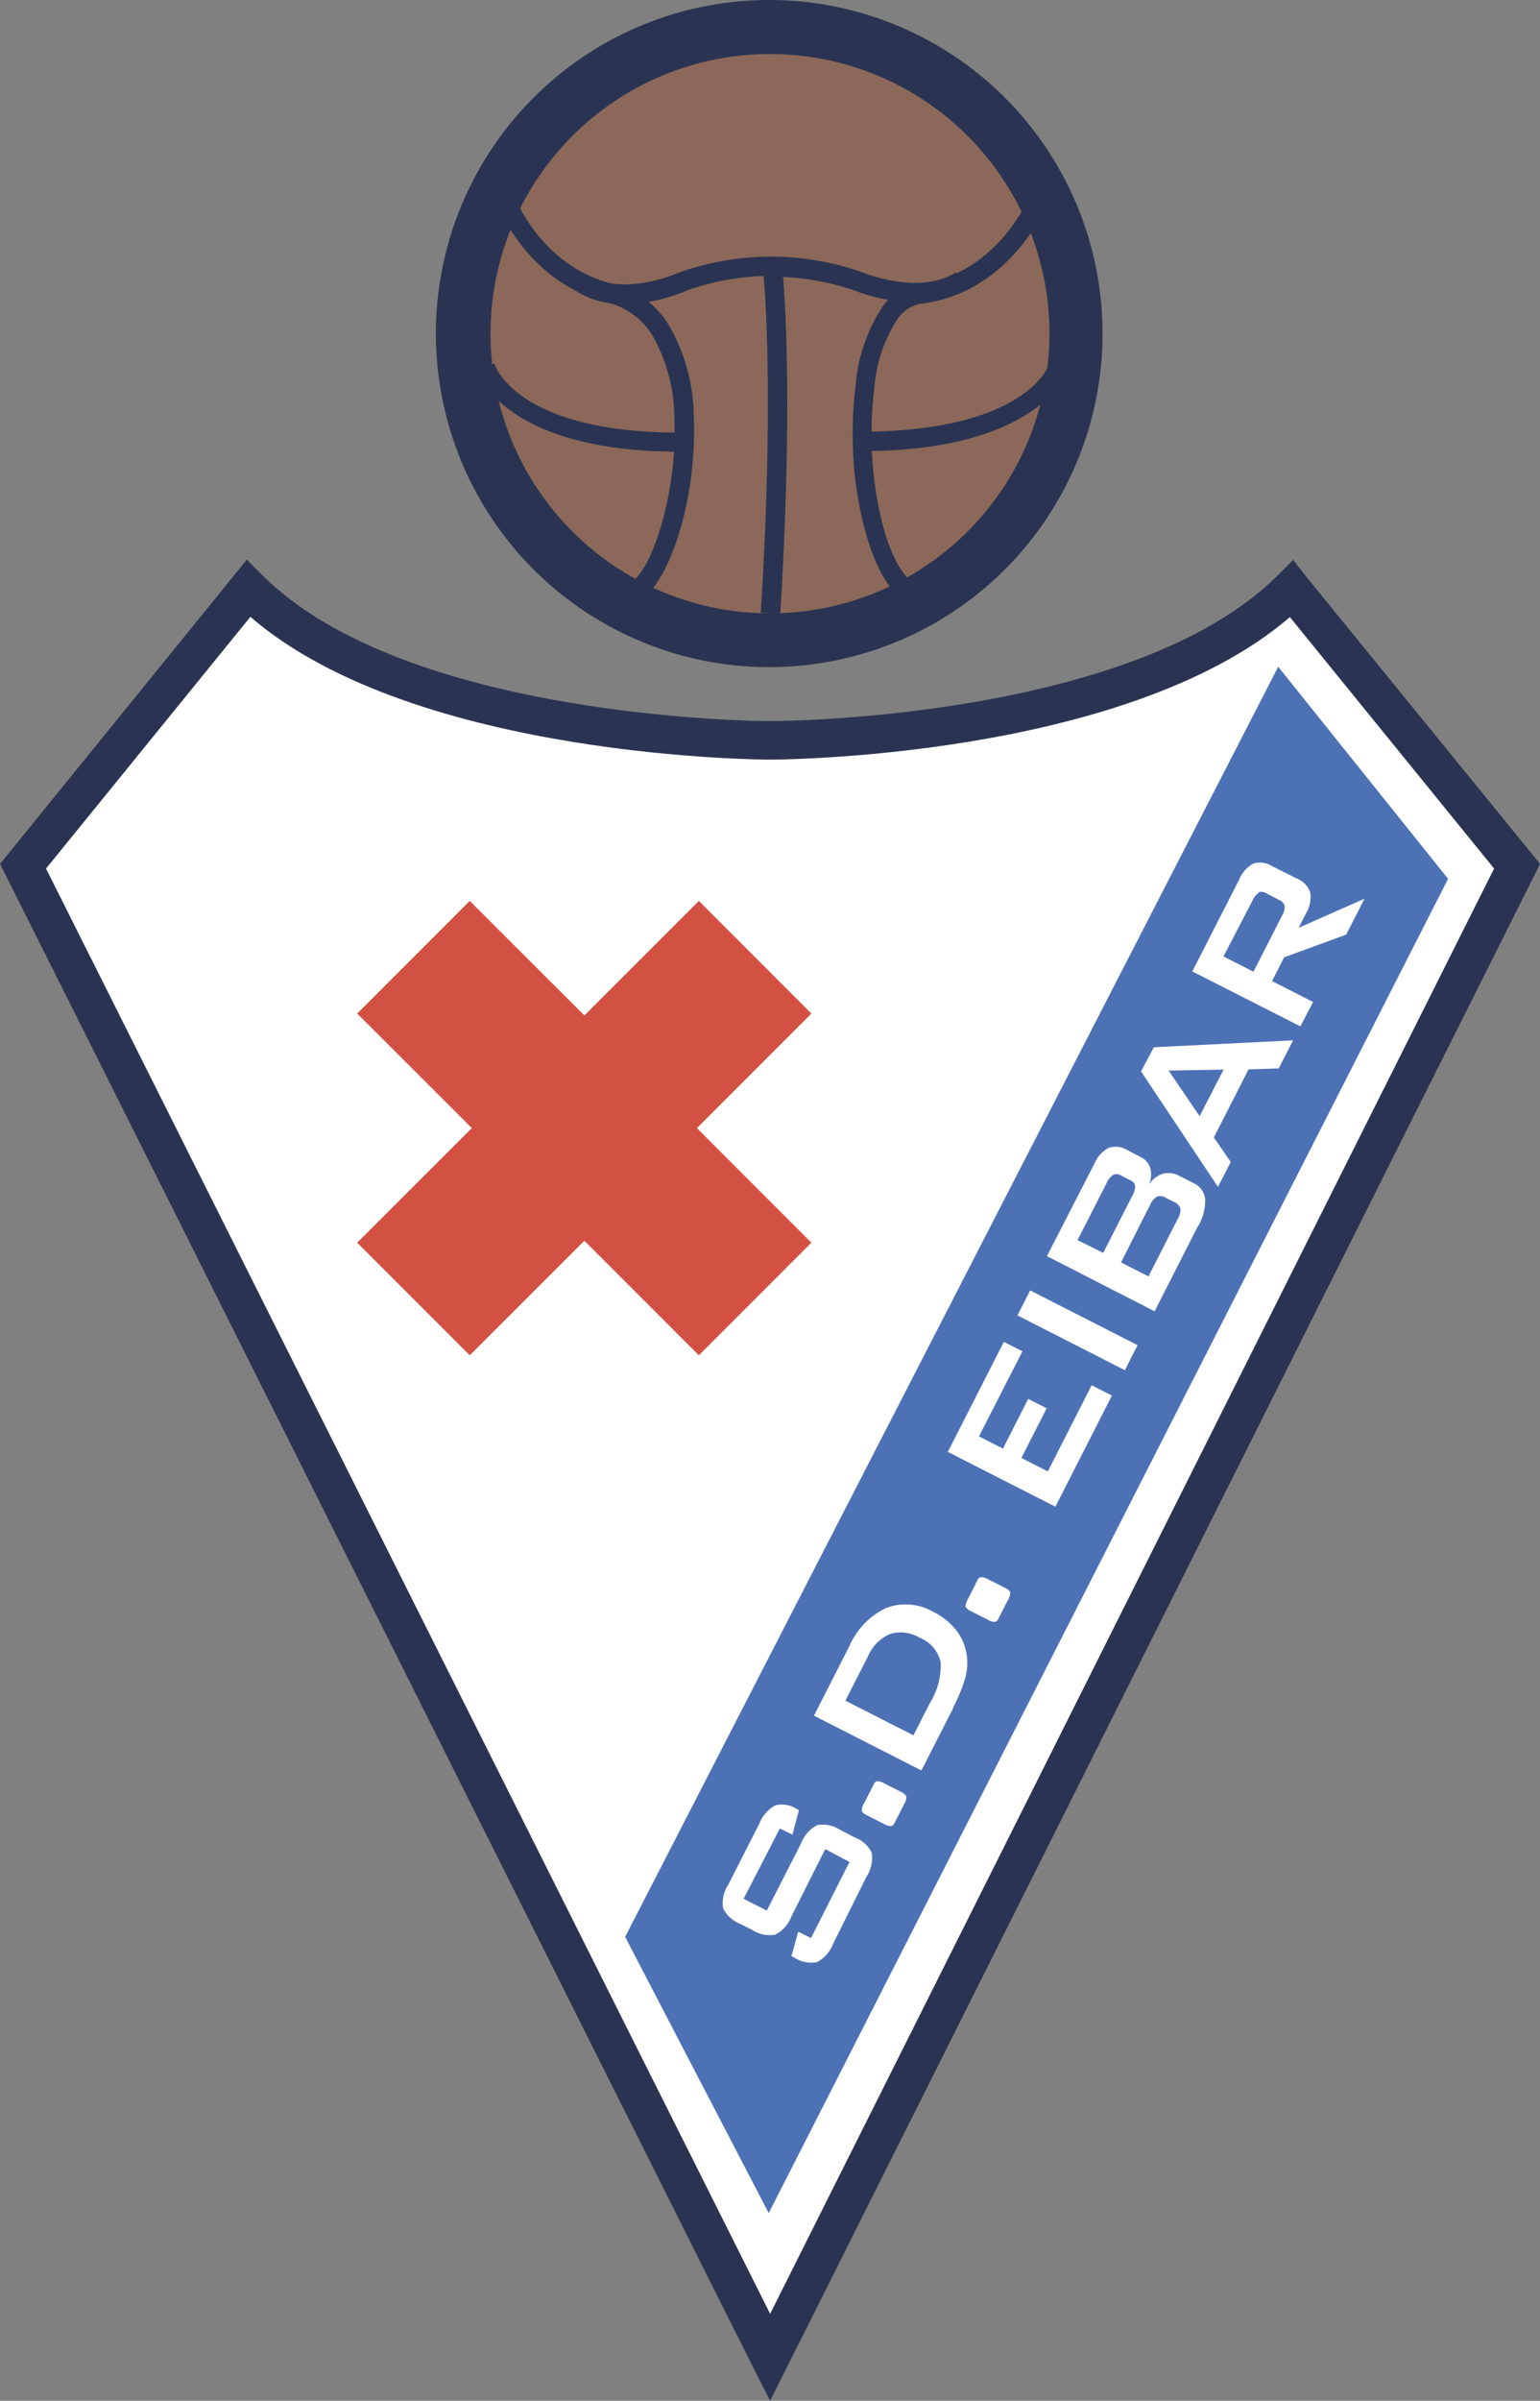
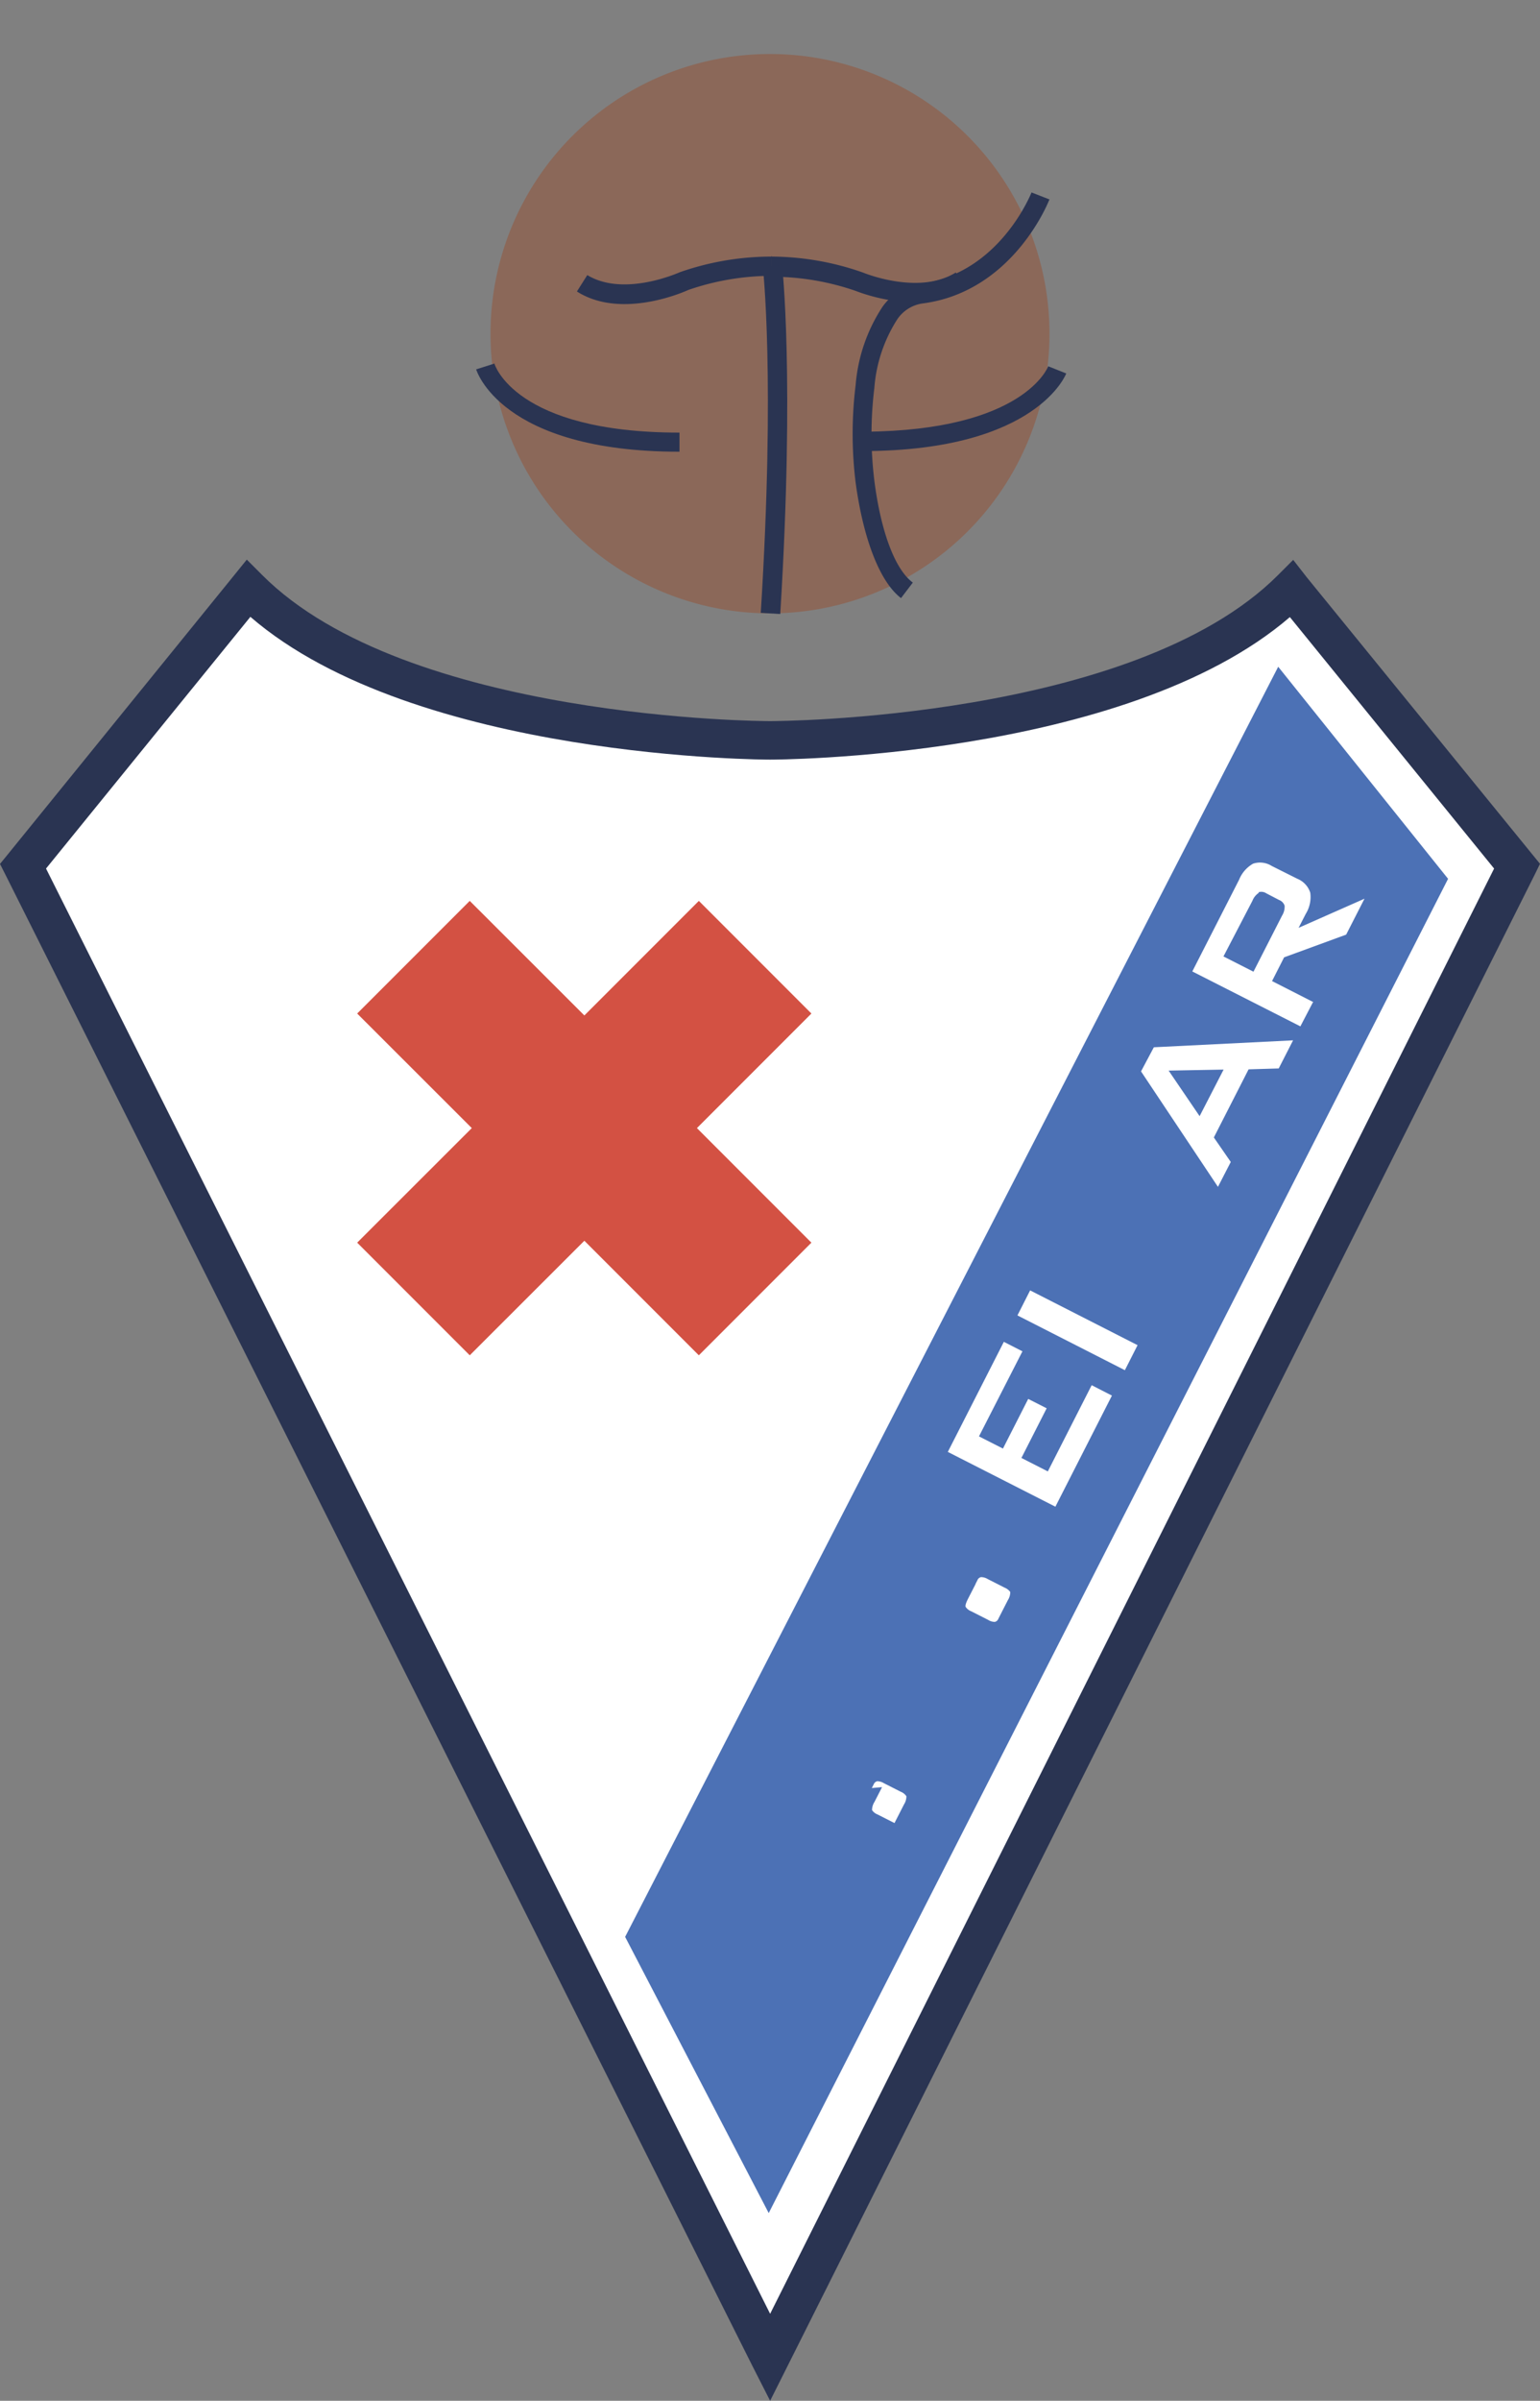
<svg xmlns="http://www.w3.org/2000/svg" viewBox="0 0 120.12 187.13">
  <rect x="0" y="0" width="120.12" height="187.13" fill="#808080" stroke="none" />
  <defs>
    <style>.cls-1{fill:#fff;}.cls-2{fill:#2a3452;}.cls-3{fill:#4c71b5;}.cls-4{fill:#8b6859;}.cls-5{fill:#d35143;}</style>
  </defs>
  <title>Ресурс 2</title>
  <g id="Слой_2" data-name="Слой 2">
    <g id="Слой_1-2" data-name="Слой 1">
      <path class="cls-1" d="M60.07,183.74,118.34,67.51,100.77,45.89c-11.83,11.82-40.7,11.82-40.7,11.82s-28.88,0-40.7-11.83L1.8,67.51Z" />
      <path class="cls-2" d="M60.07,180.35,116.54,67.7,100.61,48.1C87.69,59.21,60.16,59.21,60.07,59.21h0c-.08,0-27.65,0-40.54-11.13L3.59,67.7Zm1.36,4.07-1.36,2.71-1.38-2.71L.44,68.21,0,67.34l.62-.76L18.19,44.93l1.06-1.31,1.19,1.19c11.25,11.29,39.11,11.4,39.62,11.4h0c.5,0,28.33-.09,39.62-11.38l1.19-1.19L101.93,45,119.5,66.57l.62.76-.43.88Z" />
      <polygon class="cls-3" points="99.7 51.97 48.76 150.97 59.96 172.5 112.95 68.5 99.7 51.97 99.7 51.97" />
-       <path class="cls-1" d="M60.83,142.52,58,148l1.81.92,2.66-5.21a2.71,2.71,0,0,1,1.27-1.45,2.46,2.46,0,0,1,1.79.37l1.12.58A2.41,2.41,0,0,1,68,144.43a2.73,2.73,0,0,1-.43,1.88L65,151.48a2.76,2.76,0,0,1-1.27,1.46,2.4,2.4,0,0,1-1.78-.36l-.22-.11.53-1.9,1,.49,3-5.93-1.89-1-2.64,5.25a2.65,2.65,0,0,1-1.26,1.42,2.48,2.48,0,0,1-1.79-.37l-.93-.47a2.47,2.47,0,0,1-1.35-1.22,2.65,2.65,0,0,1,.41-1.85l2.42-4.75a2.77,2.77,0,0,1,1.24-1.42,2.11,2.11,0,0,1,1.67.28l.18.09L61.81,143l-1-.49Z" />
-       <path class="cls-1" d="M68,139.37l.15-.29a.39.39,0,0,1,.27-.24,1,1,0,0,1,.52.15l1.32.67a.94.94,0,0,1,.44.35,1.18,1.18,0,0,1-.19.64l-.74,1.45a.38.38,0,0,1-.28.24,1,1,0,0,1-.52-.16l-1.32-.67a.92.92,0,0,1-.43-.34,1.18,1.18,0,0,1,.19-.64l.59-1.15Z" />
-       <path class="cls-1" d="M65.94,132.56l1.77-3.47a3.26,3.26,0,0,1,1.72-1.73,2.87,2.87,0,0,1,2.3.29,2.7,2.7,0,0,1,1.64,1.9,5.54,5.54,0,0,1-.83,3.18l-1.29,2.53-5.31-2.7Zm8.39.56a12.82,12.82,0,0,0,.91-2.16,4.43,4.43,0,0,0,.2-1.61,4.11,4.11,0,0,0-.75-2.14,5.11,5.11,0,0,0-1.87-1.56,4.31,4.31,0,0,0-3.69-.32,5.89,5.89,0,0,0-2.89,3l-2.75,5.4L71.87,138l2.5-4.9Z" />
+       <path class="cls-1" d="M68,139.37l.15-.29a.39.39,0,0,1,.27-.24,1,1,0,0,1,.52.15l1.32.67a.94.94,0,0,1,.44.35,1.18,1.18,0,0,1-.19.64l-.74,1.45l-1.32-.67a.92.92,0,0,1-.43-.34,1.18,1.18,0,0,1,.19-.64l.59-1.15Z" />
      <path class="cls-1" d="M76.09,123.46l.15-.29a.38.38,0,0,1,.28-.24,1,1,0,0,1,.52.15l1.32.67a1,1,0,0,1,.44.34,1.18,1.18,0,0,1-.19.64l-.74,1.45a.38.38,0,0,1-.28.24,1,1,0,0,1-.52-.16l-1.32-.67a.92.92,0,0,1-.43-.34q-.06-.15.19-.64l.59-1.15Z" />
      <polygon class="cls-1" points="82.32 117.44 73.93 113.17 78.3 104.59 79.75 105.33 76.36 111.96 78.23 112.91 80.2 109.04 81.64 109.77 79.67 113.64 81.73 114.69 85.15 107.97 86.73 108.78 82.32 117.44 82.32 117.44" />
      <polygon class="cls-1" points="87.74 106.8 79.36 102.53 80.35 100.58 88.73 104.85 87.74 106.8 87.74 106.8" />
-       <path class="cls-1" d="M86.81,91.59a.6.6,0,0,1,.56,0l.8.41a.59.59,0,0,1,.37.43,1.47,1.47,0,0,1-.22.77l-2.27,4.46-2-1,2.27-4.45a1.43,1.43,0,0,1,.5-.63Zm3.44,1.68a.82.82,0,0,1,.69.1l.64.32a.84.84,0,0,1,.49.5,1.37,1.37,0,0,1-.22.84l-2.27,4.46L87.44,98.4l2.25-4.45a1.4,1.4,0,0,1,.55-.67Zm3.24,2.24A3.84,3.84,0,0,0,94,93.45a1.54,1.54,0,0,0-.92-1.24L92,91.66a1.75,1.75,0,0,0-1.3-.17,2,2,0,0,0-1.08.84,2,2,0,0,0,.1-1.3,1.44,1.44,0,0,0-.78-.86l-1-.52a1.73,1.73,0,0,0-1.46-.18,2.45,2.45,0,0,0-1.12,1.24l-3.7,7.2,8.4,4.3,3.4-6.68Z" />
      <path class="cls-1" d="M91.12,83.45l4.32-.08L93.57,87l-2.45-3.6ZM96,90.57l-1.32-1.91,2.71-5.31,2.35-.07,1.12-2.19L90,81.63l-1,1.88,6,9,1-1.94Z" />
      <path class="cls-1" d="M98.16,69.55a.7.7,0,0,1,.61.08l1,.52a.71.71,0,0,1,.43.45,1.32,1.32,0,0,1-.2.77l-2.23,4.37-2.34-1.19,2.26-4.34a1.31,1.31,0,0,1,.5-.62Zm4.22,8.53-3.16-1.61.94-1.85L105,72.85l1.43-2.8-5.14,2.27.56-1.09a2.48,2.48,0,0,0,.35-1.65,1.75,1.75,0,0,0-1-1.08l-2-1a1.72,1.72,0,0,0-1.46-.18,2.52,2.52,0,0,0-1.09,1.25L93,75.72,101.43,80l1-1.92Z" />
-       <path class="cls-2" d="M86,26A26,26,0,1,1,60,0,26,26,0,0,1,86,26Z" />
      <path class="cls-4" d="M81.86,26A21.8,21.8,0,1,1,60,4.21h0A21.8,21.8,0,0,1,81.86,26Z" />
      <path class="cls-2" d="M81.84,15.58s-2.76,7.18-9.93,8.08A2.88,2.88,0,0,0,70,24.87a11.5,11.5,0,0,0-1.8,5.36,29.64,29.64,0,0,0,0,7.24c.46,3.63,1.5,6.83,3,7.94l-.92,1.21c-1.79-1.37-3-5-3.54-9a31.14,31.14,0,0,1,0-7.61,13,13,0,0,1,2.09-6.09,4.35,4.35,0,0,1,2.94-1.8C78,21.33,80.45,15,80.46,15l1.41.55Z" />
      <path class="cls-2" d="M83.17,29.1s-2.21,6-15.73,6.06V33.65c12.48-.09,14.32-5.09,14.32-5.1l1.41.56Z" />
-       <path class="cls-2" d="M40,15s2,5.7,7.77,7.12a7.12,7.12,0,0,1,4.35,3.14,14.53,14.53,0,0,1,2,7.23,28.19,28.19,0,0,1-.8,7.81c-.75,3-1.95,5.48-3.21,6.31l-.83-1.27c.94-.62,1.91-2.72,2.57-5.4a26.64,26.64,0,0,0,.75-7.38,13.06,13.06,0,0,0-1.74-6.46,5.65,5.65,0,0,0-3.44-2.5c-6.56-1.62-8.83-8.07-8.83-8.09L40,15Z" />
      <path class="cls-2" d="M38.57,28.36S40.12,33.72,53,33.72v1.49c-14,0-15.85-6.4-15.86-6.42l1.45-.46Z" />
      <path class="cls-2" d="M45.79,21.43c2.9,1.78,7.24-.22,7.26-.22h0A21.68,21.68,0,0,1,60.19,20V21.5a20.08,20.08,0,0,0-6.5,1.1h0S48.58,25,45,22.72l.81-1.28Z" />
      <polygon class="cls-2" points="60.21 21.49 60.17 21.49 60.17 19.97 60.21 19.97 60.21 21.49 60.21 21.49" />
      <path class="cls-2" d="M60.17,20a21.68,21.68,0,0,1,7.13,1.24h0s4.35,1.82,7.25,0l.81,1.28c-3.57,2.26-8.61.15-8.63.15h0a20.09,20.09,0,0,0-6.55-1.1V20Z" />
      <path class="cls-2" d="M61,20.65s1,8.72-.14,27.21l-1.52-.09c1.15-18.39.16-26.92.16-27L61,20.65Z" />
      <polygon class="cls-5" points="63.29 79 54.51 70.22 45.58 79.15 36.64 70.22 27.86 79 36.8 87.93 27.86 96.86 36.64 105.64 45.58 96.71 54.51 105.64 63.29 96.86 54.36 87.93 63.29 79 63.29 79" />
    </g>
  </g>
</svg>